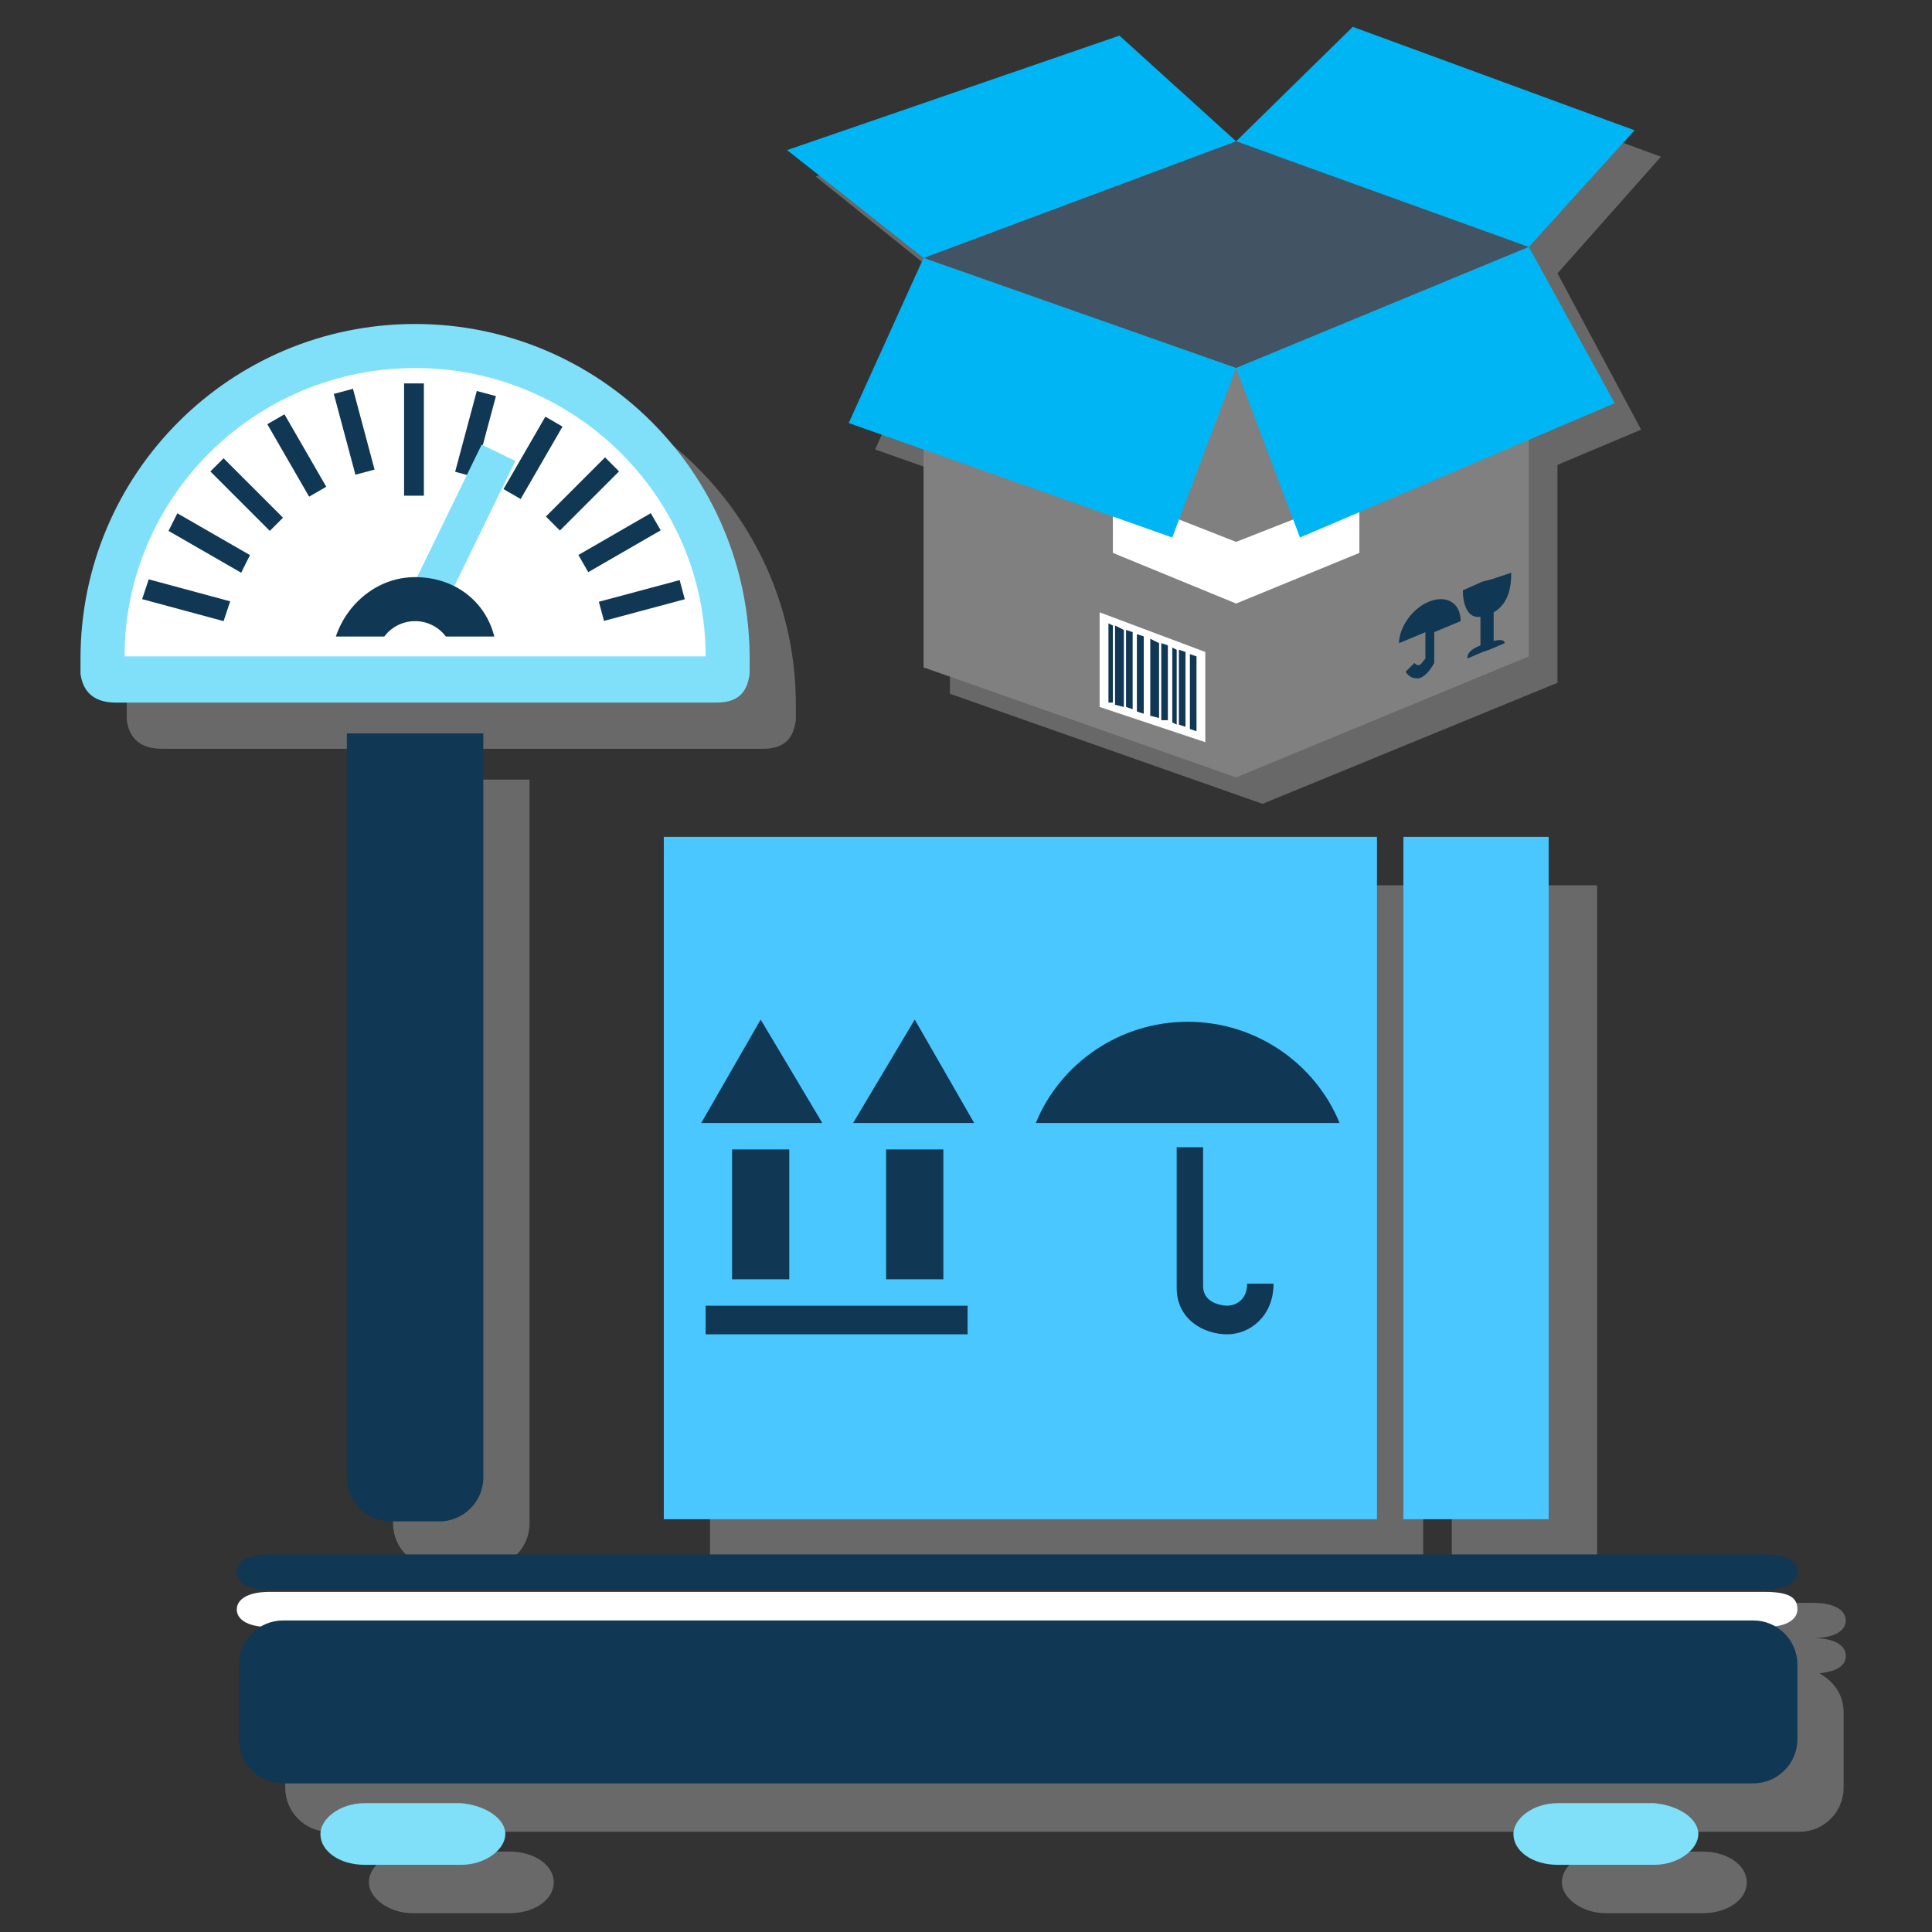
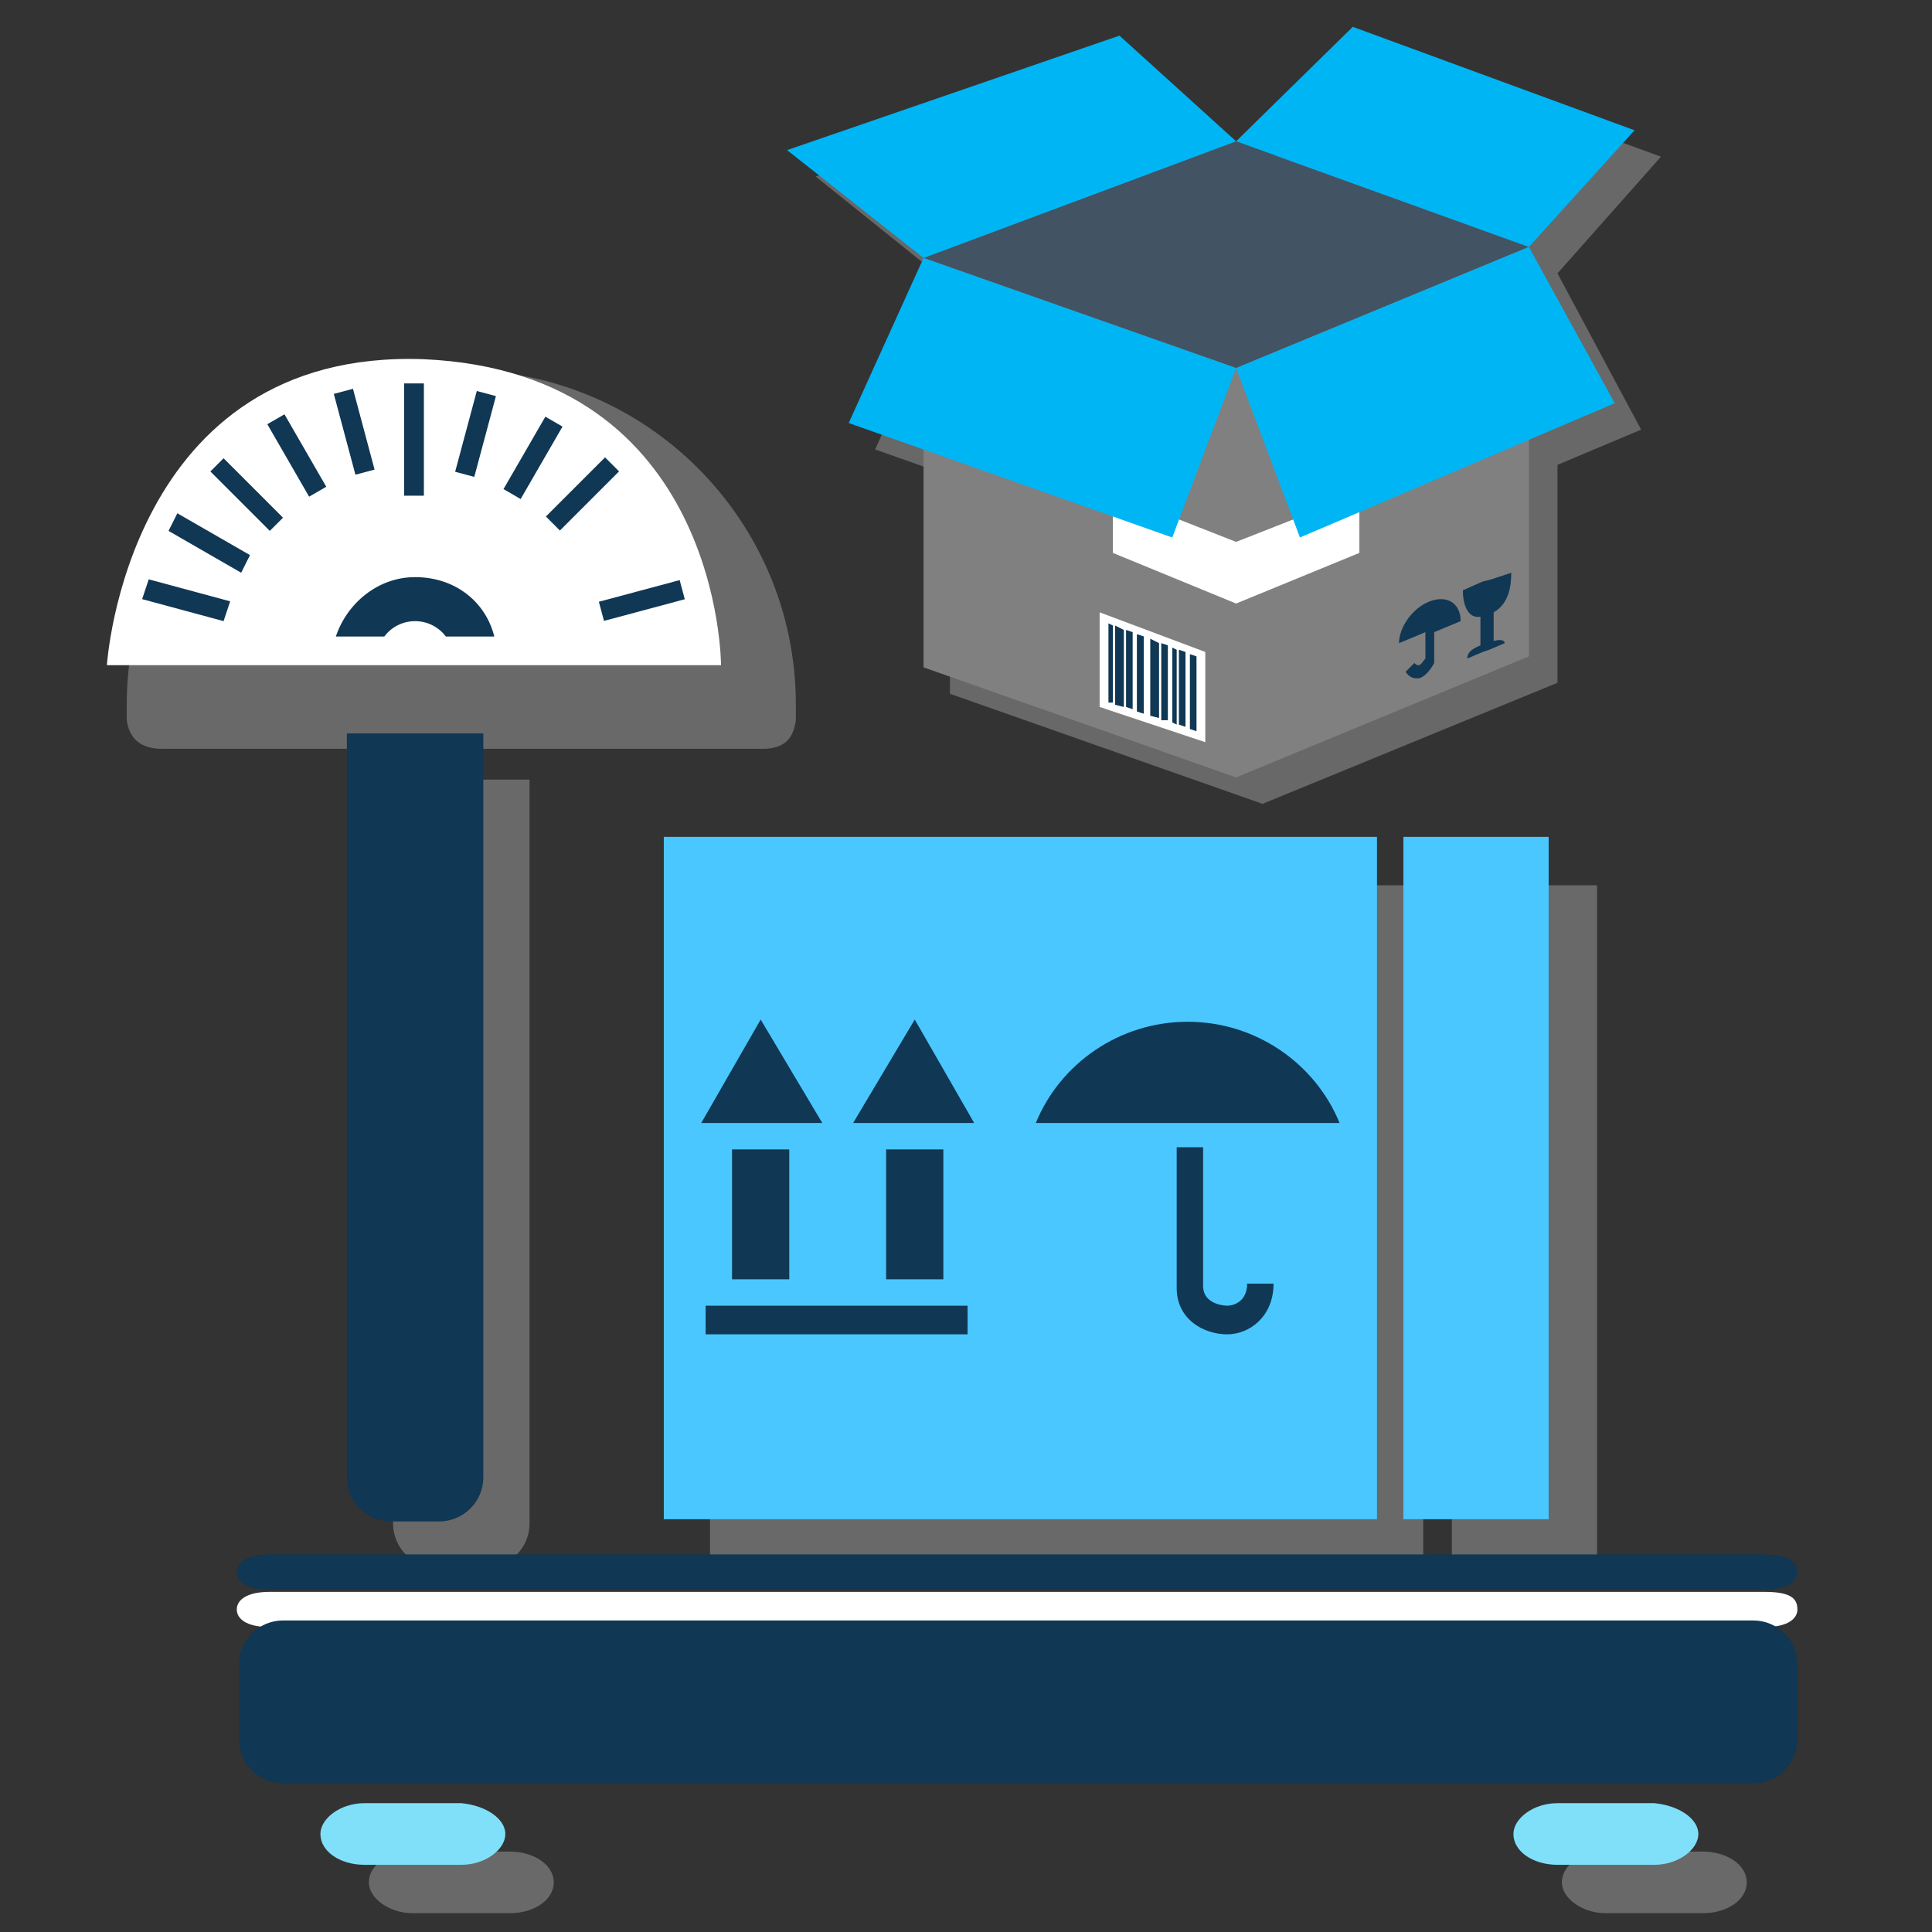
<svg xmlns="http://www.w3.org/2000/svg" width="72" height="72" viewBox="0 0 72 72" fill="none">
  <rect x="0" y="0" width="72" height="72" fill="#333333" stroke="none" />
  <path opacity="0.7" d="M58.043 10.187L61.898 5.84L51.398 1.984L47.051 6.25L42.703 2.395L30.398 6.578L35.402 10.598L32.613 16.75L35.402 17.734V25.855L47.051 29.957L58.043 25.445V17.324L61.16 16.012L58.043 10.187Z" fill="#808080" />
  <path d="M46.066 13.715L34.418 9.613V24.871L46.066 28.972L56.976 24.461V9.203L46.066 13.715Z" fill="#808080" />
  <path d="M46.066 20.195L41.473 18.39V20.605L46.066 22.492L50.66 20.605V18.39L46.066 20.195Z" fill="white" />
  <path d="M34.418 9.613L46.066 5.266L56.976 9.203L46.066 13.715L34.418 9.613Z" fill="#425363" />
  <path d="M34.418 9.613L31.629 15.765L43.687 20.031L46.066 13.715L34.418 9.613Z" fill="#00B5F4" />
  <path d="M56.977 9.203L60.176 15.027L48.445 20.031L46.066 13.715L56.977 9.203Z" fill="#00B5F4" />
  <path d="M34.418 9.613L29.332 5.594L41.719 1.328L46.066 5.266L34.418 9.613Z" fill="#00B5F4" />
  <path d="M56.977 9.203L60.914 4.855L50.414 1L46.066 5.266L56.977 9.203Z" fill="#00B5F4" />
  <path d="M44.918 27.66L40.98 26.347V22.82L44.918 24.297V27.66Z" fill="white" />
  <path d="M41.473 26.183H41.309V23.23L41.473 23.312V26.183Z" fill="#103754" />
  <path d="M42.211 26.429L41.965 26.347V23.476L42.211 23.558V26.429Z" fill="#103754" />
  <path d="M41.883 26.347L41.555 26.265V23.312L41.883 23.476V26.347Z" fill="#103754" />
  <path d="M43.195 26.758L42.867 26.675V23.804L43.195 23.968V26.758Z" fill="#103754" />
  <path d="M42.621 26.593L42.375 26.511V23.64L42.621 23.722V26.593Z" fill="#103754" />
  <path d="M42.621 26.593L42.375 26.511V23.64L42.621 23.722V26.593Z" fill="#103754" />
  <path d="M44.18 27.086L43.934 27.004V24.215L44.18 24.297V27.086Z" fill="#103754" />
  <path d="M44.59 27.25L44.344 27.168V24.379L44.59 24.461V27.25Z" fill="#103754" />
  <path d="M43.523 26.84H43.277V23.968L43.523 24.05V26.84Z" fill="#103754" />
  <path d="M43.852 27.004L43.688 26.922V24.133L43.852 24.215V27.004Z" fill="#103754" />
  <path d="M54.434 23.148C54.434 22.492 53.941 22.164 53.285 22.41C52.629 22.656 52.137 23.394 52.137 23.969L53.121 23.558V24.543C53.039 24.625 52.957 24.789 52.875 24.789C52.793 24.789 52.793 24.789 52.711 24.707L52.383 25.035C52.547 25.281 52.711 25.281 52.875 25.281C53.203 25.199 53.449 24.707 53.449 24.707V24.625V23.558L54.434 23.148Z" fill="#103754" />
  <path d="M55.664 23.887V22.82C56.238 22.492 56.32 21.836 56.32 21.344L55.582 21.59L55.254 21.672L54.516 22C54.516 22.492 54.68 23.066 55.172 22.984V24.051C54.762 24.215 54.68 24.379 54.68 24.543L55.254 24.297L55.5 24.215L56.074 23.969C56.074 23.887 55.992 23.805 55.664 23.887Z" fill="#103754" />
  <g opacity="0.7">
-     <path d="M68.788 61.703C68.788 61.374 68.46 61.046 67.558 61.046C68.46 61.046 68.788 60.718 68.788 60.39C68.788 60.062 68.46 59.734 67.558 59.734H11.859C10.957 59.734 10.629 60.062 10.629 60.39C10.629 60.718 10.957 61.046 11.859 61.046C10.957 61.046 10.629 61.374 10.629 61.703C10.629 62.031 10.875 62.277 11.531 62.359C11.039 62.605 10.629 63.179 10.629 63.835V66.624C10.629 67.527 11.367 68.265 12.27 68.265H67.066C67.968 68.265 68.707 67.527 68.707 66.624V63.835C68.707 63.179 68.378 62.687 67.804 62.359C68.543 62.277 68.788 62.031 68.788 61.703Z" fill="#808080" />
    <path d="M18.996 69.003H15.387C14.484 69.003 13.746 69.496 13.746 70.152C13.746 70.726 14.484 71.3 15.387 71.3H18.996C19.898 71.3 20.637 70.808 20.637 70.152C20.637 69.496 19.898 69.003 18.996 69.003Z" fill="#808080" />
    <path d="M63.456 69.003H59.847C58.944 69.003 58.206 69.496 58.206 70.152C58.206 70.726 58.944 71.3 59.847 71.3H63.456C64.358 71.3 65.097 70.808 65.097 70.152C65.097 69.496 64.358 69.003 63.456 69.003Z" fill="#808080" />
    <path d="M16.289 58.421H18.094C18.996 58.421 19.734 57.683 19.734 56.781V29.054H14.648V56.781C14.648 57.683 15.387 58.421 16.289 58.421Z" fill="#808080" />
    <path d="M53.039 32.992H26.461V58.421H53.039V32.992Z" fill="#808080" />
    <path d="M59.519 32.992H54.105V58.421H59.519V32.992Z" fill="#808080" />
    <path d="M29.66 26.84C29.66 26.84 29.66 26.84 29.66 26.265C29.66 19.375 24.082 13.797 17.191 13.797C10.301 13.797 4.723 19.375 4.723 26.265C4.723 26.84 4.723 26.84 4.723 26.84C4.805 27.414 5.133 27.906 6.035 27.906H28.43C29.332 27.906 29.578 27.414 29.66 26.84Z" fill="#808080" />
  </g>
  <path d="M3.984 24.789H26.871C26.871 24.789 26.871 13.879 15.797 13.387C4.723 12.976 3.984 24.789 3.984 24.789Z" fill="white" />
  <path d="M66.984 59.98C66.984 60.308 66.656 60.636 65.753 60.636H10.055C9.152 60.636 8.824 60.308 8.824 59.98C8.824 59.652 9.152 59.324 10.055 59.324H65.753C66.738 59.324 66.984 59.57 66.984 59.98Z" fill="white" />
  <path d="M66.984 64.82C66.984 65.722 66.246 66.46 65.343 66.46H10.547C9.645 66.46 8.906 65.722 8.906 64.82V62.031C8.906 61.128 9.645 60.39 10.547 60.39H65.343C66.246 60.39 66.984 61.128 66.984 62.031V64.82Z" fill="#103754" />
  <path d="M18.832 68.347C18.832 68.921 18.094 69.496 17.191 69.496H13.582C12.68 69.496 11.941 69.003 11.941 68.347C11.941 67.773 12.68 67.199 13.582 67.199H17.191C18.094 67.281 18.832 67.773 18.832 68.347Z" fill="#80E0F9" />
  <path d="M63.292 68.347C63.292 68.921 62.554 69.496 61.651 69.496H58.042C57.14 69.496 56.401 69.003 56.401 68.347C56.401 67.773 57.14 67.199 58.042 67.199H61.651C62.554 67.281 63.292 67.773 63.292 68.347Z" fill="#80E0F9" />
  <path d="M66.984 58.586C66.984 58.914 66.656 59.242 65.753 59.242H10.055C9.152 59.242 8.824 58.914 8.824 58.586C8.824 58.257 9.152 57.929 10.055 57.929H65.753C66.738 57.929 66.984 58.257 66.984 58.586Z" fill="#103754" />
  <path d="M12.926 27.332V55.058C12.926 55.96 13.664 56.699 14.566 56.699H16.371C17.273 56.699 18.012 55.96 18.012 55.058V27.332H12.926Z" fill="#103754" />
  <path d="M51.316 31.187H24.738V56.617H51.316V31.187Z" fill="#4AC7FF" />
  <path d="M57.714 31.187H52.3V56.617H57.714V31.187Z" fill="#4AC7FF" />
-   <path d="M15.469 12.074C8.578 12.074 3 17.652 3 24.543C3 25.117 3 25.117 3 25.117C3.082 25.691 3.41 26.183 4.312 26.183H26.707C27.609 26.183 27.855 25.691 27.937 25.117C27.937 25.117 27.937 25.117 27.937 24.543C27.937 17.652 22.359 12.074 15.469 12.074ZM4.641 24.461C4.641 18.555 9.48 13.715 15.469 13.715C21.457 13.715 26.297 18.555 26.297 24.461H4.641Z" fill="#80E0F9" />
  <path d="M25.329 21.619L22.318 22.426L22.509 23.139L25.52 22.332L25.329 21.619Z" fill="#103754" />
-   <path d="M24.253 19.125L21.554 20.683L21.923 21.322L24.622 19.764L24.253 19.125Z" fill="#103754" />
  <path d="M22.548 17.045L20.344 19.249L20.866 19.771L23.07 17.567L22.548 17.045Z" fill="#103754" />
  <path d="M20.324 15.528L18.764 18.227L19.403 18.597L20.963 15.898L20.324 15.528Z" fill="#103754" />
  <path d="M17.769 14.571L16.962 17.581L17.675 17.773L18.482 14.762L17.769 14.571Z" fill="#103754" />
  <path d="M15.797 14.289H15.059V18.473H15.797V14.289Z" fill="#103754" />
  <path d="M13.154 14.489L12.44 14.679L13.246 17.691L13.959 17.5L13.154 14.489Z" fill="#103754" />
  <path d="M10.601 15.44L9.962 15.809L11.52 18.509L12.159 18.14L10.601 15.44Z" fill="#103754" />
  <path d="M8.332 17.078L10.547 19.293L10.055 19.785L7.84 17.57L8.332 17.078Z" fill="#103754" />
  <path d="M6.609 19.129L9.316 20.687L8.988 21.344L6.281 19.785L6.609 19.129Z" fill="#103754" />
  <path d="M5.543 21.59L8.578 22.41L8.332 23.148L5.297 22.328L5.543 21.59Z" fill="#103754" />
-   <path d="M17.951 16.568L15.471 21.655L16.724 22.266L19.205 17.179L17.951 16.568Z" fill="#80E0F9" />
  <path d="M14.32 23.722C14.566 23.394 14.976 23.148 15.469 23.148C15.961 23.148 16.371 23.394 16.617 23.722H18.422C18.094 22.41 16.945 21.508 15.469 21.508C14.074 21.508 12.926 22.492 12.516 23.722H14.32Z" fill="#103754" />
  <path d="M36.059 48.66H26.297V49.726H36.059V48.66Z" fill="#103754" />
  <path d="M27.281 42.836H29.414V47.675H27.281V42.836ZM28.348 37.996L26.133 41.851H30.645L28.348 37.996Z" fill="#103754" />
  <path d="M33.023 42.836H35.156V47.675H33.023V42.836ZM34.09 37.996L31.793 41.851H36.305L34.09 37.996Z" fill="#103754" />
  <path d="M49.922 41.851C49.019 39.636 46.805 38.078 44.262 38.078C41.719 38.078 39.504 39.636 38.602 41.851H49.922Z" fill="#103754" />
  <path d="M45.738 49.726C44.836 49.726 43.852 49.152 43.852 48.004C43.852 47.019 43.852 42.754 43.852 42.754H44.836C44.836 42.754 44.836 47.019 44.836 47.922C44.836 48.66 45.738 48.66 45.738 48.66C45.984 48.66 46.477 48.496 46.477 47.839H47.461C47.461 49.07 46.559 49.726 45.738 49.726Z" fill="#103754" />
</svg>